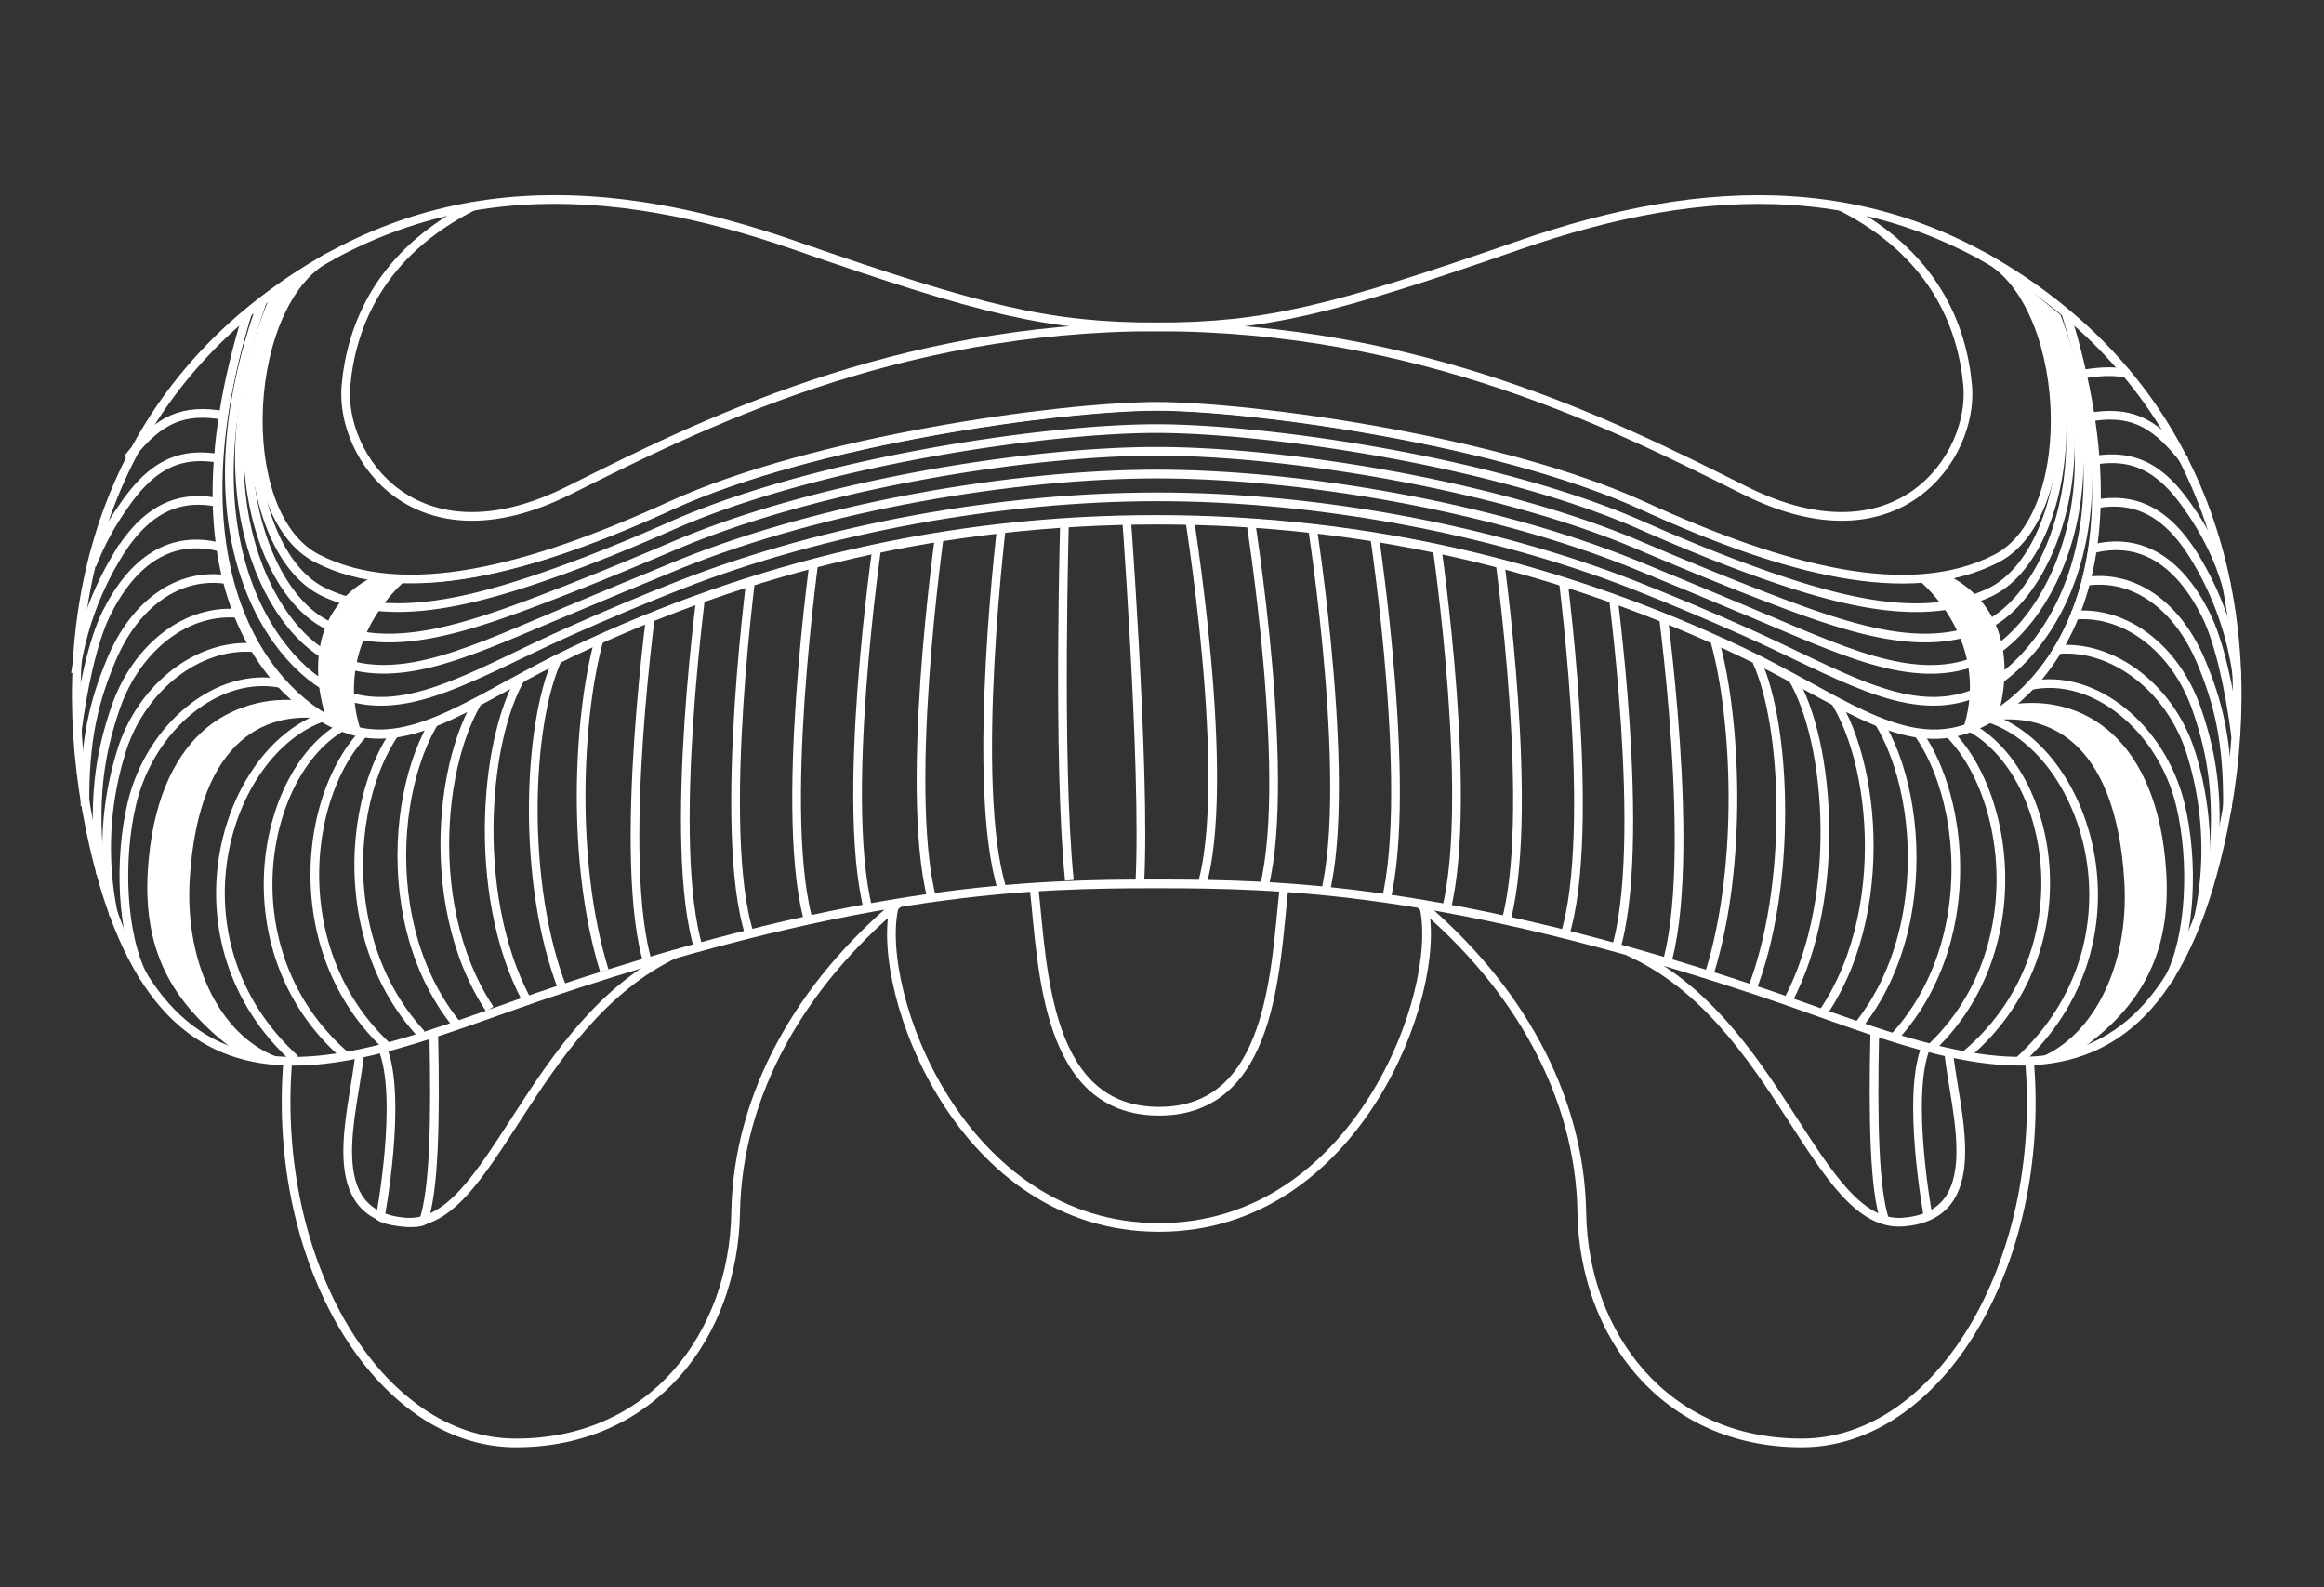
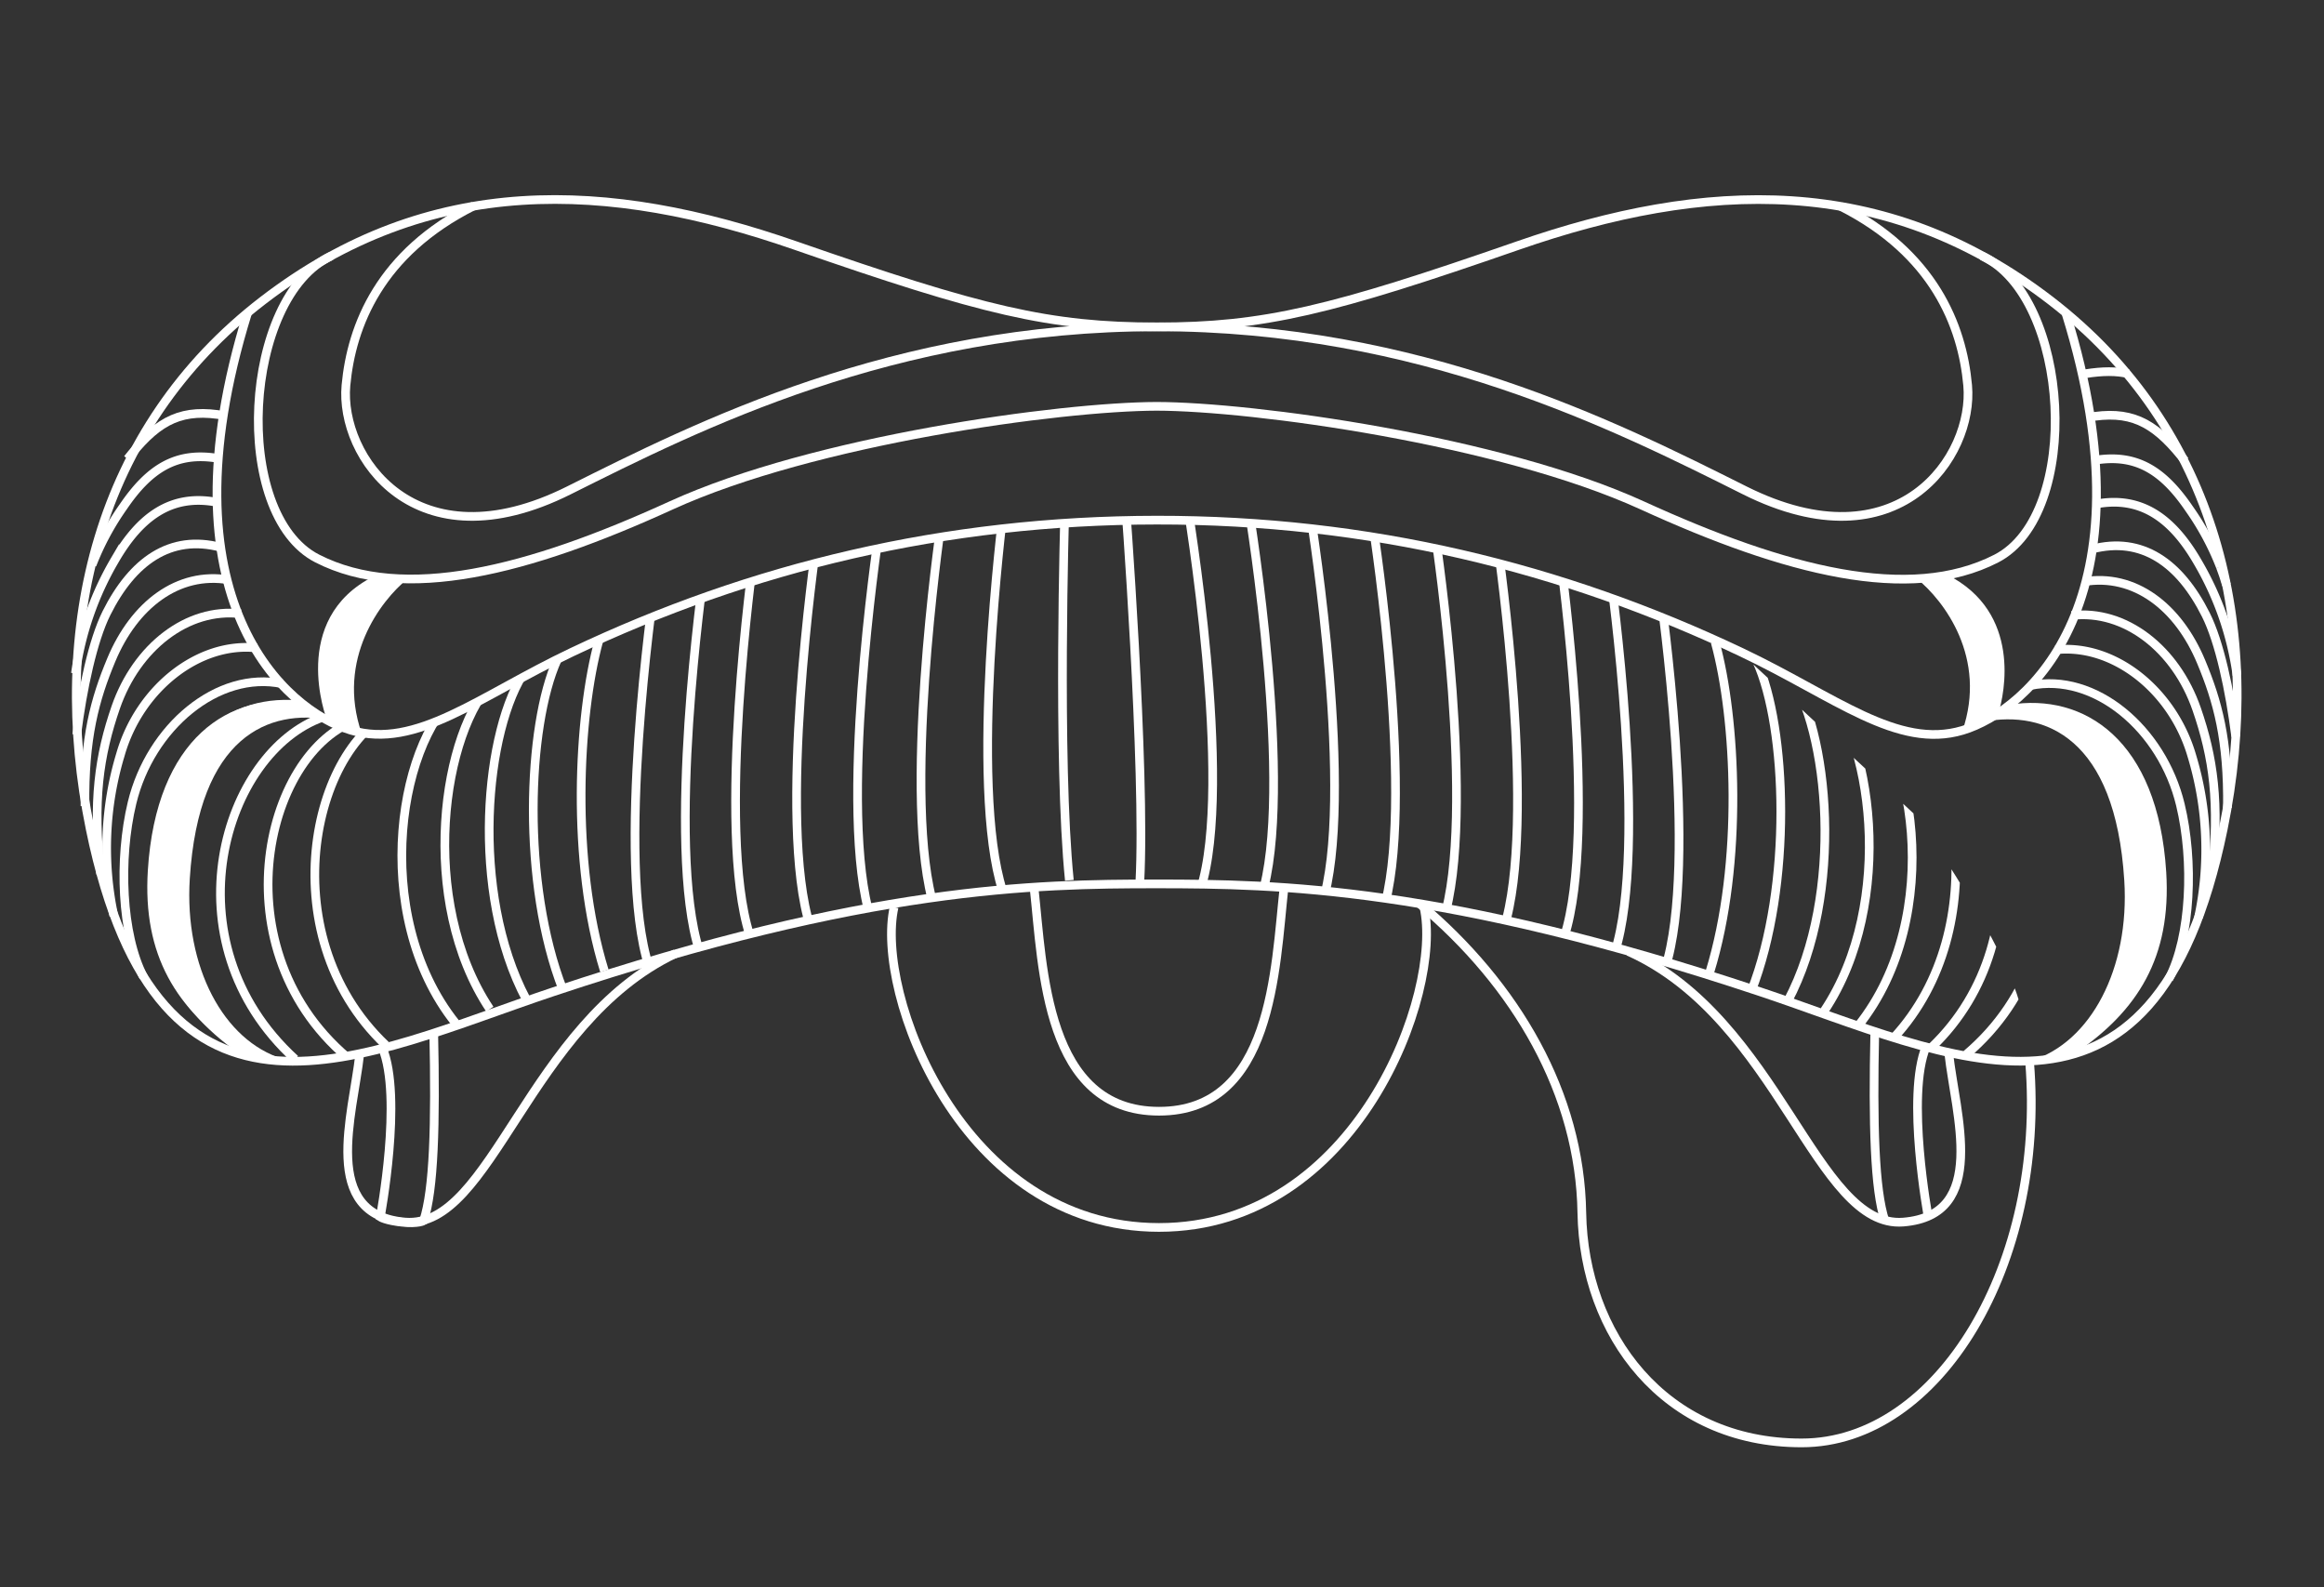
<svg xmlns="http://www.w3.org/2000/svg" id="Layer_1" data-name="Layer 1" viewBox="0 0 836.96 571.47">
  <rect x="0" y="0" width="836.96" height="571.47" fill="#333333" stroke="none" />
  <defs>
    <style>.cls-1,.cls-2{fill:none;}.cls-2{stroke:#fff;stroke-miterlimit:10;stroke-width:3.13px;}.cls-3{fill:#fff;}.cls-4{clip-path:url(#clip-path);}.cls-5{clip-path:url(#clip-path-2);}</style>
    <clipPath id="clip-path">
-       <path class="cls-1" d="M89.62,110.73C57.56,214.09,103,255.86,126.48,262.86s45.89-12.11,79.62-28.11c64.57-30.64,134.26-47.66,210.59-47.59s146,17,210.61,47.59c33.73,16,56,35.12,79.61,28.11,23.27-6.92,68.28-46.12,38.19-147L715.35,91.62C746,107.84,749.8,185.34,719,201c-31.23,15.93-75.84,4.46-127.46-19.12-51.43-23.49-140.19-35.59-174.87-35.68-34.7.09-123.43,12.19-174.86,35.68C190.21,205.5,145.6,217,114.38,201,83.6,185.34,86.67,107.83,117.3,91.6Z" />
-     </clipPath>
+       </clipPath>
    <clipPath id="clip-path-2">
-       <path class="cls-1" d="M103.81,249.34c7.78,7.6,16,12,22.46,14,23.58,7,45.89-12.11,79.62-28.12,64.57-30.63,134.26-47.65,210.59-47.58s146,16.95,210.61,47.58c33.72,16,56,35.13,79.61,28.12,8.81-2.62,20.74-9.88,30.53-23.35l63.35,58.92h0C775.69,420.41,702,380.24,633.67,357.46c-113.37-37.8-173.35-38.79-217.19-38.8s-103.82,1-217.18,38.8C140.19,377.16,77.11,409.86,45,339.78Z" />
+       <path class="cls-1" d="M103.81,249.34c7.78,7.6,16,12,22.46,14,23.58,7,45.89-12.11,79.62-28.12,64.57-30.63,134.26-47.65,210.59-47.58s146,16.95,210.61,47.58l63.35,58.92h0C775.69,420.41,702,380.24,633.67,357.46c-113.37-37.8-173.35-38.79-217.19-38.8s-103.82,1-217.18,38.8C140.19,377.16,77.11,409.86,45,339.78Z" />
    </clipPath>
  </defs>
  <path class="cls-2" d="M416.58,117.71c38.66,0,62.86-5.9,130.07-29.28s131.77-26.36,191.8,19.76,77,118.29,62.22,190.33c-24.89,121.52-98.54,81.35-166.9,58.57-113.38-37.79-173.36-38.79-217.2-38.8s-103.81,1-217.18,38.8c-68.36,22.78-142,63-166.91-58.57-14.75-72,2.2-144.21,62.23-190.33S219.15,65,286.5,88.43,377.91,117.69,416.58,117.71Z" />
  <path class="cls-2" d="M744.06,112.91C776,216,730.29,256,706.79,263s-45.88-12.11-79.61-28.11c-64.57-30.64-134.28-47.66-210.61-47.59S270.55,204.2,206,234.84c-33.73,16-56,35.12-79.62,28.11S57.16,216,89.13,112.78" />
  <path class="cls-2" d="M713.8,92.16c31.86,14.65,36.33,93,5.1,109S643.06,205.59,591.44,182c-51.43-23.49-140.18-35.6-174.87-35.68-34.69.09-123.43,12.19-174.86,35.68-51.62,23.58-96.23,35.05-127.45,19.12s-26.77-94.32,5.09-109" />
  <path class="cls-2" d="M730.94,382.46c5.92,72.49-32.55,137.13-82.11,137.13s-78.41-39.2-79.15-82.84C569,393.91,546.14,354.63,511,325.22" />
-   <path class="cls-2" d="M323.8,325.05c-35.23,29.43-58.14,68.78-58.87,111.7-.74,43.64-29.59,82.84-79.15,82.84s-88.06-65-82.15-137.44" />
  <path class="cls-2" d="M109.54,254c-26.27-3.4-50.67,13.51-53.57,60.12C54,345.41,66.77,364.94,90.54,380.5" />
  <path class="cls-3" d="M731.55,381.93c21.33-6.52,35.5-33.06,33.48-64.95-3.25-51.44-28.62-61.24-50.55-57.1l9.07-6.08c27-4.44,53.63,12.58,56.59,60.28,1.9,30.66-10.27,50-33.07,65.43Z" />
  <path class="cls-3" d="M117.64,258.93s-13.8-35.88,16.89-51.37l12.26.87c-9.75,7.87-25.72,29-16.59,55.48Z" />
  <path class="cls-3" d="M719.68,256.9c2.22-7,8.47-36.36-18.39-49.92l-11,1.37c9.75,7.86,25.55,28.51,16.42,54.94Z" />
  <path class="cls-2" d="M156.2,371.66c.74,33.28.06,56.83-3.64,67.93,0,0-1.84,1.16-7.77.53s-7.83-1.89-7.83-1.89,8.14-43.18.74-60.93" />
  <path class="cls-2" d="M129.55,379.56c-2.43,22-14.42,58,16.38,60.51,31.15,2.51,44.39-71.53,97.31-96.68" />
  <path class="cls-2" d="M675.18,371.66c-.74,33.28-.06,56.83,3.64,67.93" />
  <path class="cls-2" d="M694.42,438.23s-8.14-43.64-.74-61.4" />
  <path class="cls-2" d="M701.83,379.34c2.43,22,14.42,58.25-16.38,60.73-31.47,2.54-44.67-73.09-99-97.45" />
  <path class="cls-2" d="M170.59,74.15c-33.68,16.92-44,43-46,64.63-2.32,25.6,25,65.46,80.28,37.81,46.54-23.27,116.88-58.88,211.73-58.88" />
  <path class="cls-2" d="M662.92,74.31c33.44,16.92,43.75,42.88,45.71,64.47,2.33,25.6-25,65.46-80.28,37.81-46.53-23.27-116.88-58.88-211.72-58.88" />
  <path class="cls-2" d="M512.82,326.67C519.74,357.3,488.71,442,417.39,442S315,357.3,322,326.67" />
  <path class="cls-2" d="M372.41,319.76c3.2,29.2,4.08,80.39,45,80.39s41.78-51.18,45-80.39" />
  <g class="cls-4">
    <path class="cls-2" d="M89.62,110.64C57.56,214,103,255.77,126.48,262.77s45.89-12.11,79.62-28.11C270.67,204,340.36,187,416.69,187.07s146,17,210.61,47.59c33.73,16,56,35.12,79.61,28.11,23.27-6.92,68.28-46.12,38.19-147-.33-1.09-.66-2.19-1-3.29" />
    <path class="cls-2" d="M738.35,108.26c.42,1,.85,1.92,1.23,2.89,32.09,83.61-5.58,130.77-30.25,139.25-23.34,8-47.15-7.94-81-23q-19.51-8.7-39.9-16.74c-52.91-20.68-116-31.78-171.77-31.75S297.82,190,244.91,210.65q-20.37,8-39.87,16.73c-33.83,15.08-57.63,31.06-81,23-25-8.6-60.68-57.65-28.9-143.58" />
    <path class="cls-2" d="M732.6,104.08c.5.82,1,1.62,1.46,2.48,33.11,66.31,3.74,121.37-22.31,131.48-23.13,9-48.41-3.78-82.33-17.93-13-5.44-26.43-11.05-40.19-16.67-52.54-21.39-122.08-32.74-172.54-32.74s-120,11.36-172.55,32.75C230.39,209.07,217,214.67,204,220.1,170.06,234.26,144.77,247,121.64,238c-26.5-10.29-52.44-66.55-21-135" />
    <path class="cls-2" d="M726.85,99.89a22.56,22.56,0,0,1,1.69,2.08c32.85,49.3,13.05,111.91-14.37,123.71-22.93,9.87-49.68.38-83.69-12.85-13-5.07-26.55-10.67-40.47-16.59-52.17-22.09-128.12-33.69-173.32-33.72s-121.15,11.63-173.32,33.72c-13.91,5.92-27.42,11.52-40.45,16.59-34,13.23-60.77,22.72-83.7,12.85-28-12-44.19-75.44-13-126.52" />
    <path class="cls-2" d="M721.1,95.71A18,18,0,0,1,723,97.38c31.18,33.11,22.32,102.4-6.42,115.94-22.76,10.71-51,4.54-85.06-7.77-13-4.7-26.66-10.3-40.75-16.51-51.8-22.8-134.16-34.65-174.1-34.71S294.4,166.25,242.6,189c-14.08,6.21-27.7,11.8-40.73,16.51-34.12,12.31-62.32,18.49-85.07,7.77-29.39-13.85-35.95-84.33-5-118" />
    <path class="cls-2" d="M715.35,91.53C746,107.75,749.8,185.25,719,201c-31.23,15.93-75.84,4.46-127.46-19.12-51.43-23.49-140.19-35.6-174.87-35.68-34.7.09-123.43,12.19-174.86,35.68-51.62,23.58-96.23,35-127.45,19.12-30.78-15.7-27.71-93.21,2.92-109.44" />
  </g>
  <path class="cls-3" d="M101.83,381.3c-21.33-6.52-35.49-33.06-33.48-64.94,3.25-51.45,28.63-61.25,50.55-57.1l-9.07-6.08c-27-4.45-53.62,12.57-56.59,60.27-1.9,30.67,10.27,50,33.08,65.44Z" />
  <g class="cls-5">
    <path class="cls-2" d="M405.06,177.64s7.59,99.45,5.44,140" />
    <path class="cls-2" d="M427.48,181s17.08,101.33,4.85,139.37" />
    <path class="cls-2" d="M449.9,184.43s16.5,100.75,4.27,138.8" />
    <path class="cls-2" d="M472.32,187.83S488.24,288,476,326" />
    <path class="cls-2" d="M494.74,191.23s15.34,99.58,3.11,137.63" />
    <path class="cls-2" d="M517.17,194.62s14.75,99,2.52,137.05" />
    <path class="cls-2" d="M539.59,198s14.17,98.42,1.94,136.47" />
    <path class="cls-2" d="M562,201.42s13.59,97.84,1.36,135.88" />
    <path class="cls-2" d="M580,207.44S593.75,305,581.52,343" />
    <path class="cls-2" d="M597.92,213.45s14,97.26,1.75,135.31" />
    <path class="cls-2" d="M717.1,258.87c35.64,12.51,56.59,80.6,10,123.17" />
    <path class="cls-2" d="M700.66,258.76c35.91,6.89,55.65,80,7.5,120.92" />
    <path class="cls-2" d="M688.48,255.58c31.74,9.7,49.59,81.24,7,121.72" />
    <path class="cls-2" d="M677.32,252.08C704.88,264.6,719,333.73,682,373.72" />
    <path class="cls-2" d="M666.15,248.59c23.4,15.34,34.65,81.26,3.1,120.76" />
    <path class="cls-2" d="M655,245.1C674.21,263.25,683,325,657,364" />
    <path class="cls-2" d="M643.83,241.6c15,21,20.48,80.37,0,118.9" />
    <path class="cls-2" d="M632.67,238.11c10.87,23.78,12.91,80.85-2,118.9" />
    <path class="cls-2" d="M617.72,231.31c7.47,27.18,10.19,79.5-2,118.9" />
    <path class="cls-2" d="M383.48,183.81s-2.74,90.07,1.64,133.2" />
    <path class="cls-2" d="M361.27,184.61s-12.42,98.1-.19,136.15" />
    <path class="cls-2" d="M338.64,190.6s-14.22,98.66-2,136.71" />
    <path class="cls-2" d="M316.22,194s-14.75,99-2.52,137.05" />
    <path class="cls-2" d="M293.8,197.4s-14.17,98.42-1.94,136.46" />
    <path class="cls-2" d="M271.38,200.79S257.79,298.63,270,336.68" />
    <path class="cls-2" d="M253.42,206.81s-13.78,97.55-1.55,135.59" />
    <path class="cls-2" d="M235.46,212.83s-14,97.25-1.74,135.3" />
    <path class="cls-2" d="M116.28,258.25c-35.63,12.5-56.59,80.59-10,123.16" />
    <path class="cls-2" d="M132.73,258.13c-35.92,6.9-55.81,81.66-7.67,122.62" />
    <path class="cls-2" d="M144.91,255c-31.74,9.71-48.63,80.88-6,121.35" />
-     <path class="cls-2" d="M156.07,251.46c-27.57,12.52-41.41,80.9-4.34,120.89" />
    <path class="cls-2" d="M167.23,248c-23.39,15.34-34.69,80.94-3.15,120.44" />
    <path class="cls-2" d="M178.39,244.47c-19.22,18.15-28,79.88-2,118.9" />
    <path class="cls-2" d="M189.55,241c-15,21-20.48,80.36,0,118.9" />
    <path class="cls-2" d="M200.72,237.48c-10.87,23.78-12.91,80.85,2,118.9" />
    <path class="cls-2" d="M215.66,230.69c-7.47,27.17-10.19,79.49,2,118.9" />
  </g>
  <path class="cls-2" d="M731.17,246.87c23.21-4.86,47.5,15.62,54.07,42.92,4.87,20.21,3.85,47.47-4.18,62.74" />
  <path class="cls-2" d="M740.3,234c20.84-2.33,42.2,14.46,49.08,38.24a116.48,116.48,0,0,1,2.38,58.2" />
  <path class="cls-2" d="M746.09,221.63c19.27-2.27,37.5,12.09,45,33.67,6,17.3,8.44,34,5.43,60.07" />
  <path class="cls-2" d="M750.4,209.47c18.28-3.11,34.07,9,42.34,28.89,5.85,14,9.77,28.08,9.44,52.55" />
  <path class="cls-2" d="M753.35,197.73c18.09-4.74,31.72,5,41.08,23.69,4.89,9.78,8.6,27.05,10.73,43.79" />
  <path class="cls-2" d="M754.9,181.49c16.07-3,27.36,5,36.53,20.84a110.12,110.12,0,0,1,14.19,40.84" />
  <path class="cls-2" d="M799.63,204.1c.78,2.06,1.52,4.23,2.19,6.54" />
  <path class="cls-2" d="M754.59,165.71c14.95-2.41,24.56,3.87,33.85,17.53a97.37,97.37,0,0,1,11.19,20.86" />
  <path class="cls-2" d="M751.6,150.37c15.46-2.87,23.89,1.56,33.85,13.78.45.56.92,1.14,1.39,1.75" />
  <path class="cls-2" d="M101.62,246.21c-23.21-4.86-47.5,15.62-54.07,42.92-4.87,20.21-3.84,47.46,4.18,62.74" />
  <path class="cls-2" d="M92.49,233.33c-20.84-2.33-42.2,14.46-49.07,38.24A116.37,116.37,0,0,0,41,329.77" />
  <path class="cls-2" d="M86.7,221c-19.27-2.27-37.5,12.09-45,33.66-6,17.31-8.44,34-5.43,60.08" />
  <path class="cls-2" d="M82.39,208.81c-18.28-3.11-34.07,9-42.34,28.89-5.85,14-9.77,28.07-9.44,52.55" />
  <path class="cls-2" d="M79.44,197.07c-18.09-4.74-31.72,5-41.08,23.69-4.88,9.78-8.6,27.05-10.73,43.79" />
  <path class="cls-2" d="M77.89,180.83c-16.07-3-27.36,5-36.53,20.84a110.3,110.3,0,0,0-14.19,40.84" />
  <path class="cls-2" d="M78.2,165c-14.94-2.4-24.56,3.88-33.85,17.54a97.37,97.37,0,0,0-11.19,20.86" />
  <path class="cls-2" d="M81.2,149.71c-15.47-2.87-23.9,1.55-33.85,13.78-.46.56-.92,1.14-1.4,1.75" />
  <path class="cls-2" d="M751,134.58c6.34-1,11.2-1,15.49,0" />
</svg>